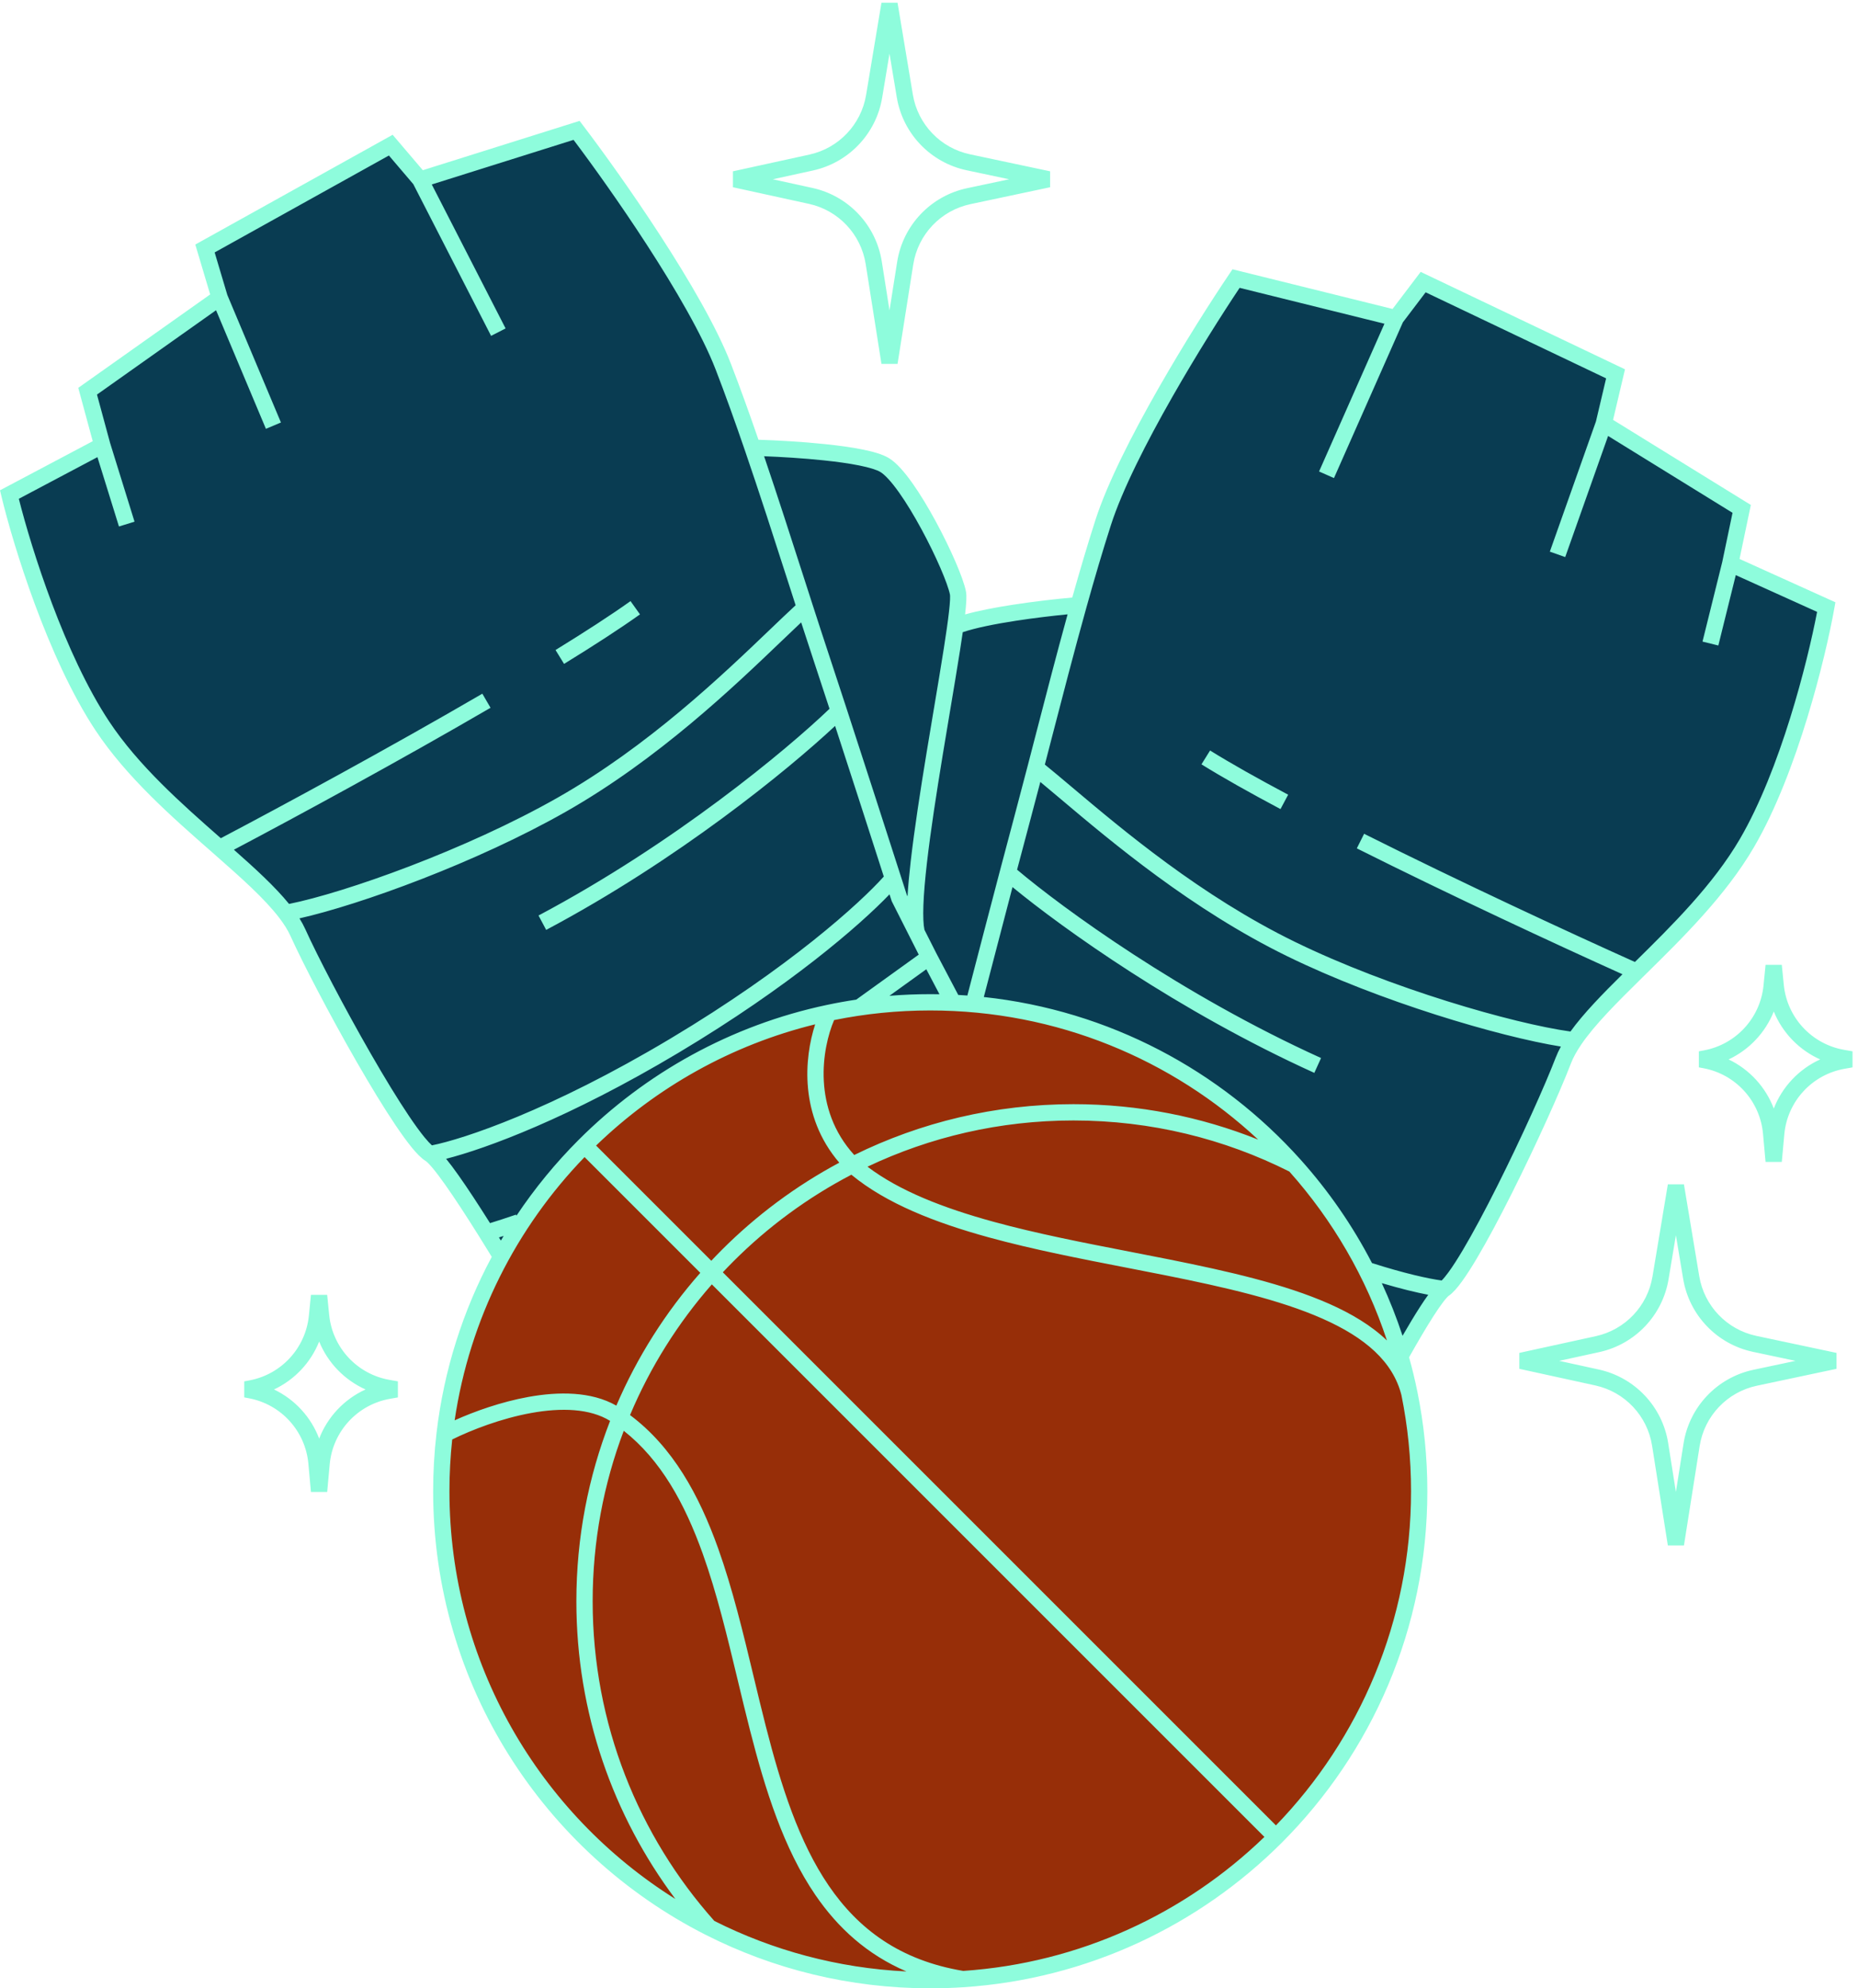
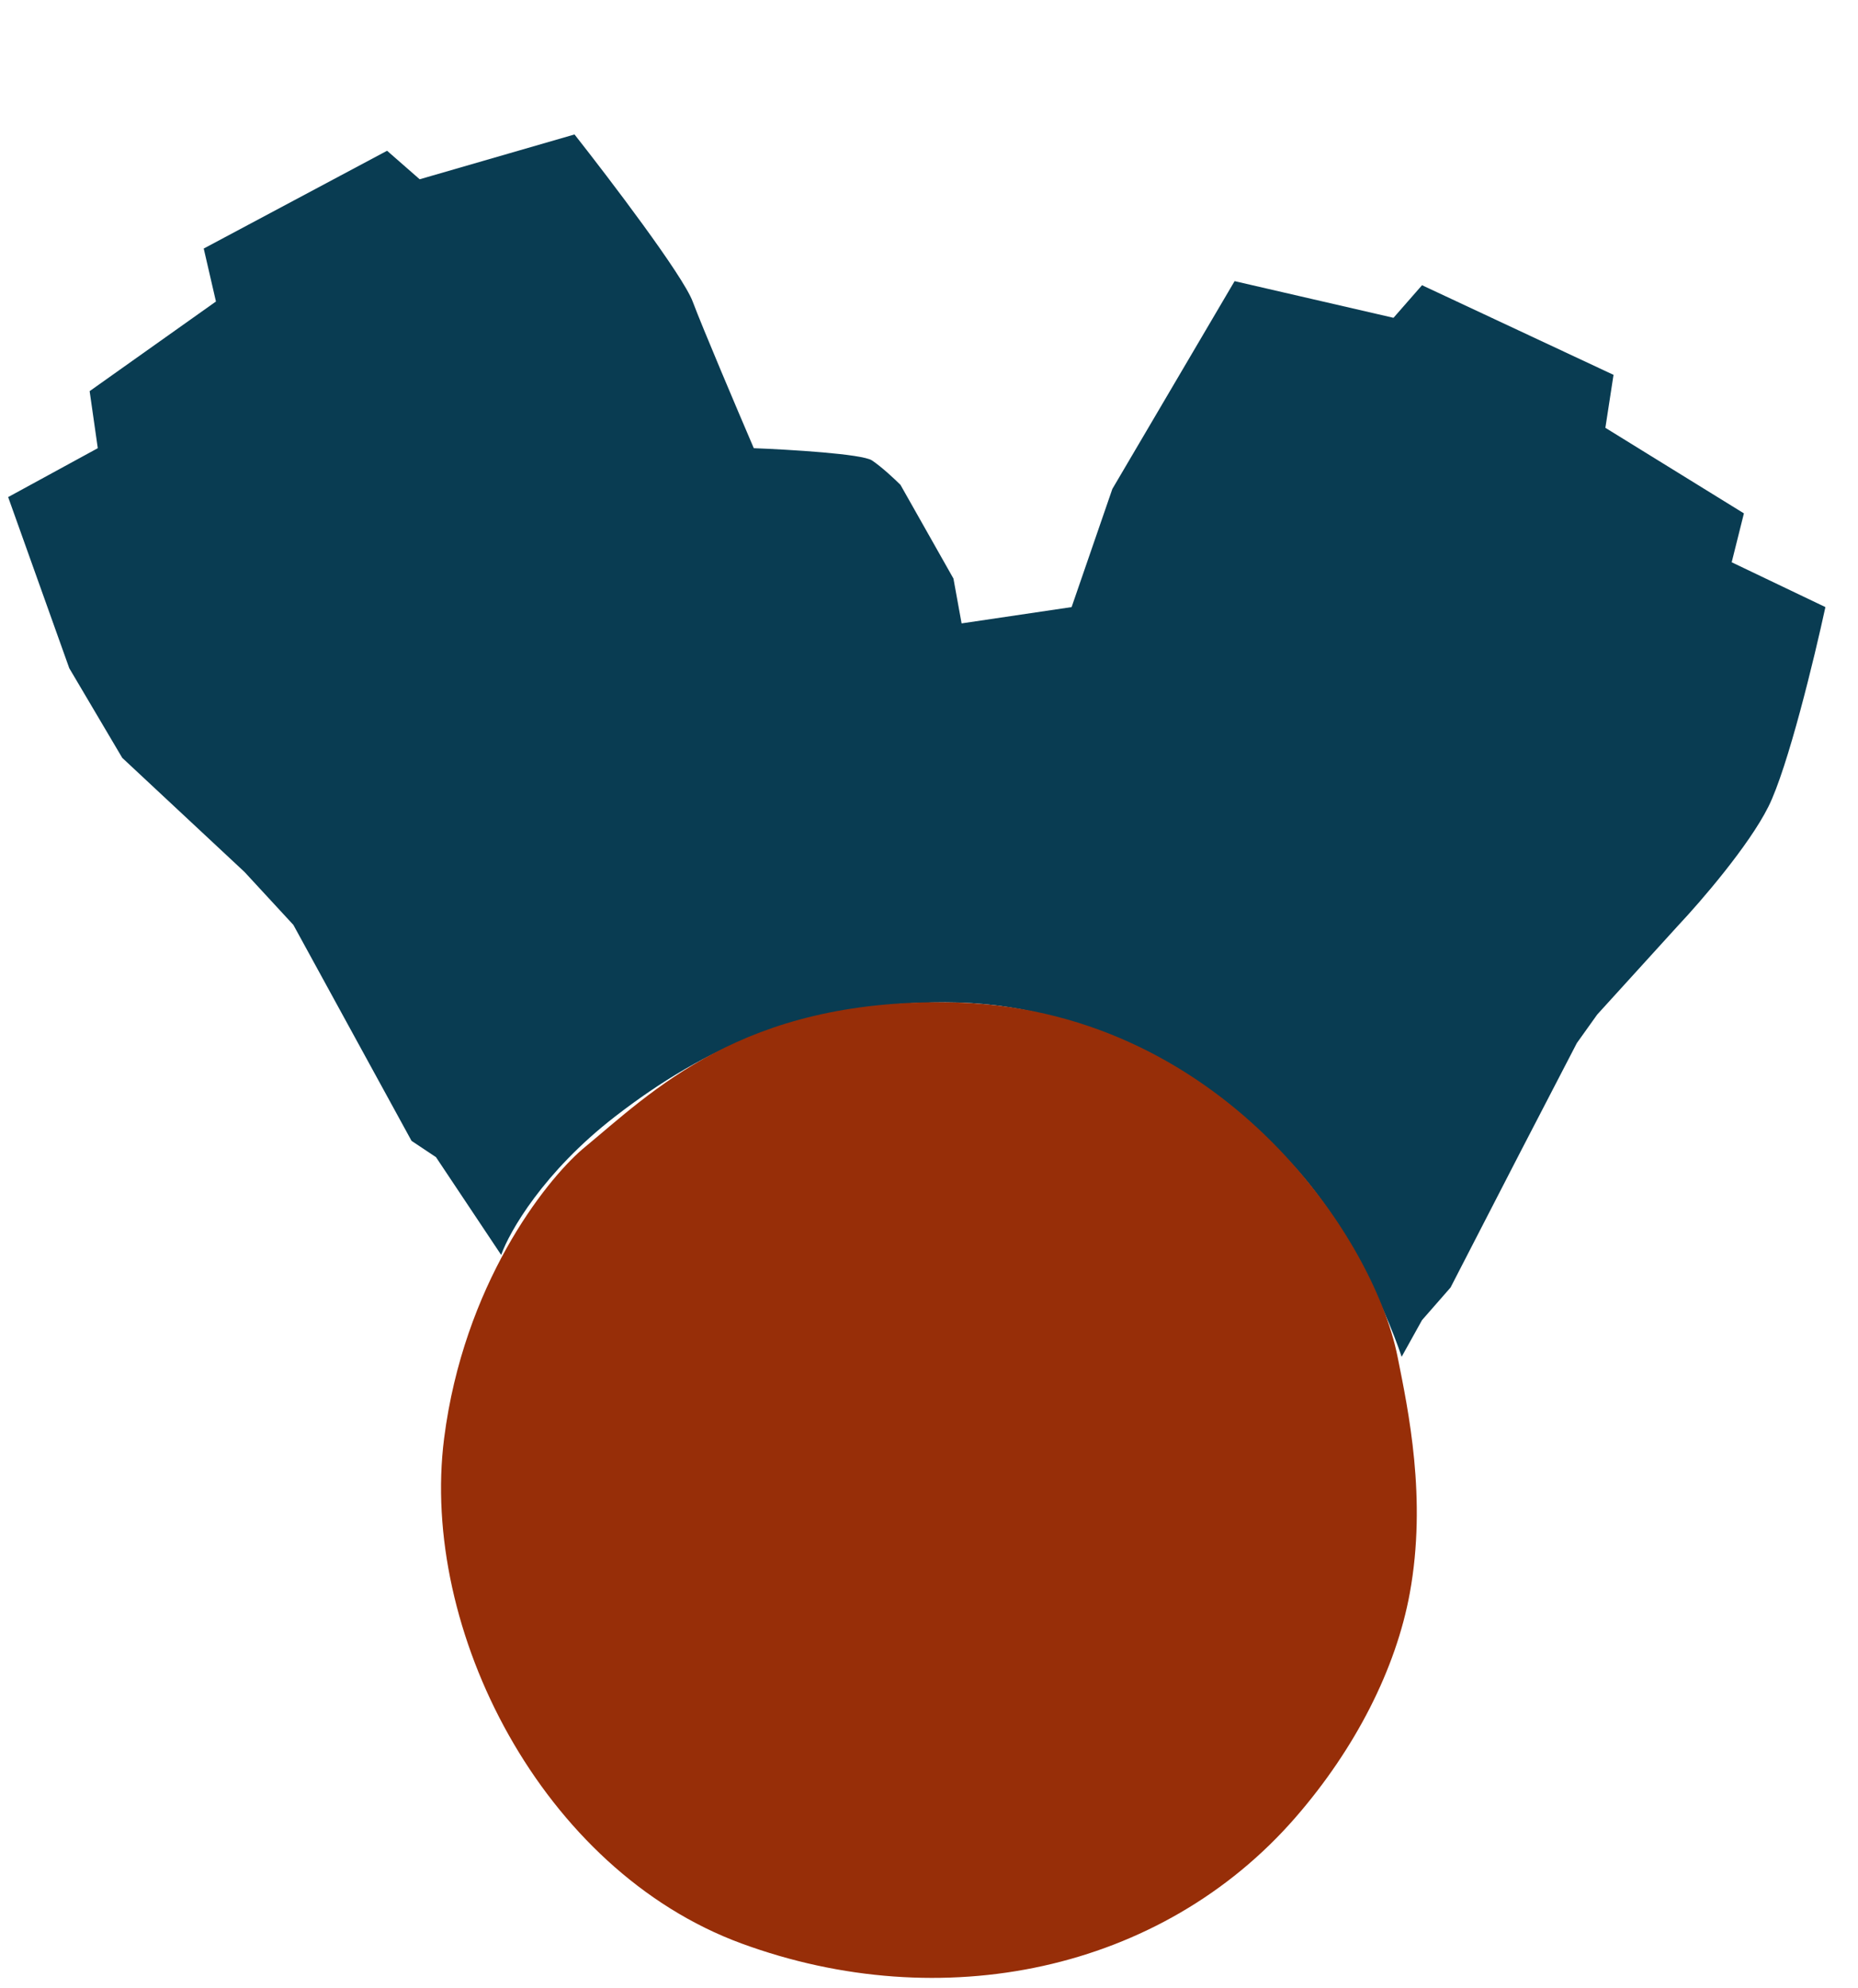
<svg xmlns="http://www.w3.org/2000/svg" width="228" height="244" viewBox="0 0 228 244" fill="none">
  <path d="M53.5 142L61.5 154C62.5 151.167 66.7 143.8 75.5 137C86.5 128.5 98.5 123 116 123C133.5 123 145 131.5 155.5 140C163.9 146.8 170 160.5 172 166.5L174.5 162L178 158L186.5 141.5L193.5 128L196 124.5L206 113.5C208.667 110.667 214.6 103.8 217 99C219.4 94.2 222.667 80.667 224 74.5L212.5 69L214 63L197 52.5L198 46L174.5 35L171 39L151.5 34.5L136.5 60L131.5 74.5L118 76.5L117 71L110.5 59.5C109.833 58.833 108.2 57.3 107 56.5C105.8 55.7 96.833 55.167 92.5 55C90.5 50.333 86.2 40.2 85 37C83.8 33.8 74.833 22 70.5 16.5L51.5 22L47.5 18.5L25 30.5L26.5 37L11 48L12 55L1 61L8.5 82L15 93L30 107L36 113.5L50.5 140L53.5 142Z" fill="#093C52" />
  <path d="M54.5 176.5C56.9 157.7 66.834 145 71.5 141C80 134 91 122.614 116.5 123C149.5 123.5 168.5 151.5 171.5 166.5C172.816 173.078 175.117 183.912 173 195.5C171.304 204.783 166.339 214.549 159 223C142.5 242 115.5 247.5 91 238.5C66.5 229.5 51.5 200 54.5 176.5Z" fill="#972E08" />
-   <path fill-rule="evenodd" clip-rule="evenodd" d="M108.167 0.335L106.28 11.657C105.675 15.287 102.921 18.183 99.326 18.97L89.94 21.023V22.977L99.265 25.017C102.887 25.809 105.653 28.742 106.231 32.405L108.166 44.656H110.141L112.068 32.451C112.65 28.768 115.443 25.824 119.09 25.051L128.861 22.978V21.022L119.029 18.936C115.409 18.168 112.628 15.262 112.019 11.612L110.14 0.335H108.167ZM108.253 11.986L109.153 6.583L110.046 11.94C110.79 16.402 114.189 19.954 118.614 20.893L123.834 22L118.675 23.094C114.217 24.04 110.803 27.637 110.093 32.139L109.153 38.088L108.207 32.093C107.5 27.616 104.12 24.031 99.692 23.063L94.833 22L99.753 20.924C104.147 19.962 107.513 16.423 108.253 11.986ZM216.658 118.4L216.404 120.947C216.006 124.923 213.034 128.161 209.107 128.897L208.469 129.017V130.983L209.038 131.089C212.995 131.831 215.977 135.111 216.342 139.12L216.657 142.59H218.649L218.957 139.204C219.325 135.159 222.356 131.862 226.356 131.156L227.327 130.985V129.015L226.286 128.831C222.316 128.131 219.296 124.875 218.895 120.864L218.648 118.4H216.658ZM212.123 130.01C214.65 128.824 216.634 126.715 217.666 124.128C218.732 126.739 220.772 128.853 223.356 130.009C220.746 131.199 218.702 133.369 217.666 136.036C216.664 133.394 214.675 131.229 212.123 130.01ZM204.667 145.335L202.78 156.657C202.175 160.287 199.421 163.183 195.826 163.97L186.44 166.023V167.977L195.765 170.017C199.387 170.809 202.153 173.742 202.731 177.405L204.666 189.656H206.641L208.568 177.451C209.15 173.768 211.943 170.824 215.59 170.051L225.361 167.978V166.022L215.529 163.936C211.909 163.168 209.128 160.262 208.519 156.612L206.64 145.335H204.667ZM204.753 156.986L205.653 151.583L206.546 156.94C207.29 161.402 210.689 164.954 215.114 165.893L220.334 167L215.175 168.094C210.717 169.04 207.303 172.637 206.593 177.139L205.653 183.088L204.707 177.093C204 172.616 200.62 169.031 196.192 168.063L191.333 167L196.253 165.924C200.647 164.962 204.013 161.423 204.753 156.986ZM38.158 158.9L37.904 161.447C37.506 165.423 34.534 168.661 30.607 169.397L29.969 169.517V171.483L30.538 171.589C34.495 172.331 37.477 175.611 37.842 179.62L38.157 183.09H40.149L40.457 179.704C40.825 175.659 43.856 172.362 47.856 171.656L48.827 171.485V169.515L47.786 169.331C43.816 168.631 40.796 165.375 40.395 161.364L40.148 158.9H38.158ZM33.623 170.51C36.15 169.324 38.134 167.215 39.166 164.628C40.233 167.239 42.272 169.353 44.856 170.509C42.246 171.699 40.202 173.869 39.166 176.536C38.164 173.894 36.175 171.729 33.623 170.51ZM71.123 14.835L71.549 15.394C73.862 18.431 77.537 23.525 81.057 28.953C84.567 34.365 87.966 40.176 89.686 44.628C90.82 47.564 91.954 50.716 93.073 53.964C95.284 54.033 98.395 54.2 101.308 54.507C102.924 54.676 104.495 54.89 105.825 55.158C107.117 55.417 108.308 55.75 109.07 56.211C110.014 56.781 111.016 57.956 111.956 59.281C112.924 60.645 113.921 62.306 114.832 63.988C115.745 65.673 116.583 67.398 117.233 68.899C117.873 70.376 118.362 71.706 118.534 72.574C118.597 72.892 118.597 73.303 118.578 73.714C118.558 74.151 118.51 74.684 118.442 75.29L118.429 75.401C120.105 74.928 122.23 74.529 124.34 74.204C126.945 73.804 129.616 73.504 131.581 73.326C132.51 70.024 133.457 66.817 134.419 63.825C135.877 59.288 138.937 53.297 142.131 47.698C145.335 42.081 148.714 36.788 150.852 33.624L151.243 33.045L151.921 33.213L170.885 37.914L173.843 34.013L174.335 33.364L175.07 33.715L198.679 44.973L199.407 45.32L199.222 46.105L197.944 51.525L214.253 61.598L214.85 61.967L214.706 62.654L213.463 68.591L224.518 73.589L225.228 73.909L225.09 74.676C224.031 80.603 220.584 94.791 215.239 103.953C211.784 109.876 206.506 115.07 201.937 119.565L201.937 119.565L201.54 119.956C198.403 123.044 195.679 125.762 194.016 128.214C193.463 129.031 193.044 129.793 192.77 130.507C191.449 133.946 188.505 140.491 185.532 146.418C184.045 149.384 182.541 152.213 181.222 154.432C180.563 155.541 179.942 156.511 179.385 157.276C178.85 158.01 178.305 158.655 177.788 159.008C177.699 159.069 177.48 159.282 177.121 159.747C176.784 160.184 176.38 160.77 175.92 161.486C175.061 162.822 174.033 164.567 172.912 166.56C173.301 167.954 173.642 169.368 173.933 170.801C174.733 174.743 175.153 178.823 175.153 183C175.153 199.844 168.324 215.096 157.287 226.133C147.145 236.276 133.445 242.864 118.219 243.867C116.875 243.955 115.519 244 114.153 244C104.235 244 94.867 241.632 86.587 237.43C66.75 227.364 53.153 206.771 53.153 183C53.153 180.593 53.293 178.219 53.564 175.885C54.465 168.132 56.819 160.823 60.346 154.238C59.839 153.409 59.336 152.596 58.844 151.808C57.282 149.308 55.828 147.074 54.635 145.389C54.039 144.545 53.516 143.852 53.085 143.337C52.625 142.789 52.347 142.538 52.236 142.472C51.701 142.148 51.12 141.536 50.545 140.834C49.946 140.102 49.27 139.168 48.549 138.098C47.105 135.957 45.442 133.216 43.786 130.338C40.477 124.585 37.16 118.213 35.642 114.851C35.327 114.153 34.865 113.414 34.266 112.631C32.467 110.277 29.596 107.72 26.293 104.818L25.875 104.451C21.065 100.227 15.508 95.347 11.72 89.627C5.86 80.78 1.588 66.79 0.181 60.923L0 60.169L0.685 59.806L11.379 54.141L9.788 48.269L9.605 47.595L10.175 47.192L25.79 36.132L24.195 30.78L23.966 30.01L24.667 29.62L47.467 16.938L48.183 16.54L48.715 17.163L51.885 20.887L70.453 15.046L71.123 14.835ZM117.798 79.859C117.925 79.049 118.041 78.286 118.142 77.581C119.706 77.051 122.096 76.573 124.644 76.181C126.882 75.837 129.176 75.568 131.007 75.389C129.642 80.338 128.318 85.453 127.053 90.341L127.051 90.347L127.05 90.351L127.05 90.353L127.049 90.355C126.735 91.569 126.425 92.769 126.118 93.949C125.568 96.065 125.03 98.117 124.506 100.073C123.971 102.071 123.359 104.378 122.715 106.823C121.396 111.832 119.937 117.429 118.708 122.167C118.336 122.14 117.963 122.116 117.589 122.095L114.907 117L113.44 114.098C113.309 113.475 113.263 112.459 113.313 111.075C113.366 109.636 113.518 107.883 113.743 105.919C114.193 101.991 114.925 97.274 115.686 92.633C115.986 90.802 116.292 88.979 116.586 87.223L116.587 87.219L116.588 87.215L116.588 87.214C117.037 84.538 117.459 82.019 117.798 79.859ZM113.67 118.943L115.284 122.01C114.908 122.003 114.531 122 114.153 122C112.466 122 110.795 122.068 109.143 122.203L113.67 118.943ZM112.74 117.147L105.069 122.672C103.849 122.854 102.641 123.072 101.446 123.326C89.699 125.815 79.201 131.685 71.02 139.866C68.177 142.709 65.614 145.831 63.374 149.188L63.328 149.053C62.148 149.459 61.031 149.82 60.133 150.098C58.715 147.845 57.386 145.814 56.268 144.234C55.709 143.443 55.195 142.755 54.743 142.204C59.641 140.954 69.838 137.213 83.266 129.188C96.883 121.05 105.509 113.548 109.155 109.749L109.401 110.517L109.425 110.592L109.461 110.663L111.599 114.891L112.74 117.147ZM61.226 151.852C61.413 151.793 61.606 151.732 61.804 151.668C61.691 151.858 61.578 152.048 61.466 152.239C61.386 152.11 61.306 151.981 61.226 151.852ZM50.717 22.599L47.723 19.084L26.341 30.978L27.896 36.196L34.475 51.848L32.631 52.623L26.514 38.07L11.901 48.42L13.514 54.372L16.508 64.017L14.598 64.61L11.956 56.099L2.311 61.209C3.865 67.379 7.958 80.326 13.387 88.522C16.981 93.949 22.276 98.628 27.096 102.862C34.746 98.834 47.706 91.814 59.189 85.128L60.195 86.857C49.013 93.367 36.442 100.19 28.703 104.275C31.336 106.601 33.756 108.816 35.47 110.927C42.33 109.546 57.165 104.293 68.459 97.868C79.547 91.56 88.584 82.907 94.498 77.245L94.498 77.244C95.669 76.124 96.717 75.12 97.634 74.275C97.322 73.307 97.006 72.326 96.688 71.337C94.992 66.064 93.216 60.545 91.407 55.269C90.219 51.804 89.019 48.451 87.82 45.349C86.18 41.104 82.88 35.44 79.379 30.042C76.098 24.981 72.679 20.212 70.382 17.165L52.984 22.637L62.043 40.304L60.263 41.217L50.717 22.599ZM98.313 76.376C97.601 77.044 96.814 77.799 95.955 78.622L95.954 78.622C90.057 84.272 80.781 93.159 69.448 99.606C58.46 105.857 44.167 111.028 36.748 112.699C37.023 113.14 37.264 113.583 37.465 114.028C38.946 117.309 42.229 123.619 45.52 129.341C47.164 132.2 48.801 134.894 50.207 136.98C50.911 138.024 51.548 138.902 52.093 139.567C52.475 140.034 52.779 140.354 53.002 140.553C56.841 139.789 67.511 136.273 82.24 127.471C96.866 118.73 105.576 110.789 108.454 107.566C106.884 102.68 104.576 95.524 102.477 89.083C96.676 94.504 83.205 105.518 67.022 114.114L66.084 112.348C82.77 103.484 96.549 92.008 101.791 86.98C101.076 84.793 100.4 82.735 99.804 80.934C99.317 79.464 98.82 77.94 98.313 76.376ZM111.364 109.994C111.441 108.709 111.577 107.256 111.756 105.691C112.212 101.711 112.95 96.954 113.712 92.31C114.015 90.466 114.321 88.642 114.615 86.889L114.618 86.871L114.619 86.865C115.066 84.2 115.485 81.702 115.822 79.549C116.102 77.765 116.322 76.237 116.454 75.066C116.52 74.481 116.563 73.997 116.58 73.621C116.599 73.221 116.584 73.023 116.572 72.963C116.445 72.322 116.033 71.161 115.398 69.693C114.773 68.25 113.961 66.578 113.074 64.941C112.186 63.302 111.232 61.716 110.325 60.438C109.391 59.121 108.593 58.259 108.036 57.923C107.599 57.658 106.714 57.377 105.431 57.119C104.186 56.868 102.683 56.662 101.099 56.496C98.562 56.229 95.861 56.069 93.766 55.989C95.42 60.865 97.043 65.91 98.594 70.731L98.594 70.731L98.594 70.731L98.596 70.738L98.6 70.75C98.983 71.94 99.361 73.116 99.735 74.273C100.408 76.358 101.065 78.379 101.703 80.305C102.354 82.272 103.099 84.543 103.886 86.952C106.186 93.999 108.84 102.229 110.53 107.49C110.809 108.357 111.061 109.144 111.281 109.831L111.364 109.994ZM78.534 75.395C76.042 77.171 72.833 79.247 69.218 81.471L68.17 79.768C71.768 77.554 74.934 75.505 77.373 73.766L78.534 75.395ZM120.727 122.35C136.115 123.999 149.793 131.371 159.585 142.294C163.018 146.123 165.974 150.388 168.36 154.997C172.361 156.275 175.275 156.915 176.912 157.138C177.125 156.927 177.411 156.589 177.768 156.099C178.274 155.404 178.86 154.492 179.503 153.41C180.787 151.249 182.267 148.467 183.744 145.521C186.701 139.626 189.614 133.146 190.903 129.79C191.077 129.337 191.291 128.884 191.539 128.43C184.004 127.212 169.371 122.923 157.987 117.359C146.243 111.621 136.416 103.33 130.168 98.059L130.164 98.055L130.162 98.053C129.25 97.284 128.415 96.58 127.662 95.957C127.247 97.546 126.839 99.096 126.438 100.591C125.948 102.419 125.394 104.507 124.809 106.726C130.365 111.419 144.858 122.016 162.11 129.838L161.284 131.66C144.545 124.07 130.381 113.907 124.247 108.861C123.069 113.341 121.813 118.162 120.727 122.35ZM169.566 157.462C170.532 159.555 171.383 161.712 172.111 163.925C172.882 162.589 173.601 161.394 174.238 160.404C174.604 159.834 174.949 159.324 175.264 158.891C173.807 158.613 171.89 158.151 169.566 157.462ZM174.944 35.871L172.151 39.555L163.695 58.667L161.866 57.858L169.888 39.727L152.119 35.323C149.999 38.495 146.856 43.451 143.869 48.689C140.682 54.275 137.713 60.112 136.323 64.437C135.307 67.598 134.304 71.009 133.321 74.531C131.824 79.89 130.374 85.49 128.989 90.841L128.988 90.845L128.988 90.847C128.728 91.85 128.471 92.844 128.216 93.826C129.186 94.612 130.295 95.547 131.535 96.592C137.8 101.875 147.374 109.948 158.865 115.563C170.571 121.283 185.759 125.623 192.716 126.584C194.307 124.379 196.598 122.03 199.097 119.557C191.097 115.953 178.093 109.917 166.499 104.108L167.394 102.32C179.305 108.288 192.717 114.5 200.624 118.051C205.203 113.544 210.233 108.566 213.512 102.945C218.462 94.46 221.79 81.328 222.98 75.088L213.002 70.577L210.861 79.214L208.919 78.733L211.345 68.949L212.604 62.931L197.334 53.499L192.071 68.363L190.185 67.695L195.844 51.714L197.09 46.431L174.944 35.871ZM157.134 99.288C153.378 97.29 150.038 95.416 147.435 93.797L148.491 92.099C151.039 93.684 154.334 95.534 158.073 97.522L157.134 99.288ZM104.826 141.737C99.645 136.05 100.871 128.664 102.355 125.18C106.166 124.406 110.112 124 114.153 124C129.705 124 143.85 130.016 154.391 139.849C147.383 137.043 139.734 135.5 131.727 135.5C122.074 135.5 112.942 137.743 104.826 141.737ZM131.727 137.5C141.256 137.5 150.256 139.758 158.221 143.769C163.525 149.722 167.639 156.755 170.194 164.497C168.301 162.681 165.858 161.214 163.081 159.986C157.64 157.581 150.689 155.997 143.472 154.552C141.889 154.235 140.294 153.925 138.696 153.614L138.696 153.614C132.962 152.5 127.195 151.379 121.892 149.924C115.747 148.238 110.355 146.135 106.452 143.172C114.112 139.535 122.68 137.5 131.727 137.5ZM162.273 161.816C167.488 164.121 170.942 167.08 171.977 171.22C172.748 175.026 173.153 178.965 173.153 183C173.153 198.933 166.839 213.389 156.574 224.006L88.699 156.131C89.128 155.674 89.564 155.224 90.007 154.781C94.242 150.546 99.117 146.952 104.475 144.157C108.76 147.697 114.774 150.045 121.363 151.853C126.747 153.33 132.614 154.47 138.359 155.587C139.946 155.895 141.524 156.202 143.079 156.513C150.309 157.961 157.057 159.51 162.273 161.816ZM87.353 157.614L155.159 225.42C145.449 234.809 132.527 240.893 118.202 241.863C110.421 240.566 105.333 236.717 101.706 231.415C98.029 226.038 95.844 219.152 93.97 211.822C93.462 209.835 92.977 207.811 92.489 205.78L92.489 205.779L92.489 205.779C91.195 200.387 89.89 194.948 88.123 190.006C85.778 183.449 82.564 177.581 77.314 173.651C79.791 167.758 83.199 162.351 87.353 157.614ZM100.056 232.544C102.82 236.585 106.406 239.863 111.23 241.929C102.783 241.517 94.805 239.329 87.659 235.731C78.37 225.305 72.727 211.562 72.727 196.5C72.727 189.132 74.077 182.081 76.543 175.581C81.091 179.168 84.019 184.47 86.24 190.679C87.967 195.512 89.234 200.789 90.519 206.143C91.011 208.197 91.507 210.262 92.032 212.318C93.911 219.667 96.164 226.854 100.056 232.544ZM70.727 196.5C70.727 210.203 75.246 222.852 82.874 233.036C66.223 222.604 55.153 204.094 55.153 183C55.153 180.854 55.268 178.734 55.491 176.648C57.862 175.475 61.491 174.066 65.19 173.396C68.881 172.728 72.4 172.838 74.867 174.367C72.193 181.23 70.727 188.695 70.727 196.5ZM64.833 171.428C61.492 172.033 58.232 173.198 55.791 174.296C57.633 161.834 63.372 150.641 71.733 141.994L85.936 156.197C81.693 161.015 78.197 166.508 75.632 172.495C72.551 170.734 68.529 170.759 64.833 171.428ZM87.284 154.717L73.147 140.579C80.521 133.45 89.746 128.227 100.031 125.701C98.685 129.844 98.056 136.919 102.99 142.68C97.67 145.526 92.823 149.137 88.593 153.366C88.15 153.81 87.713 154.26 87.284 154.717Z" fill="#8EFCDC" />
</svg>